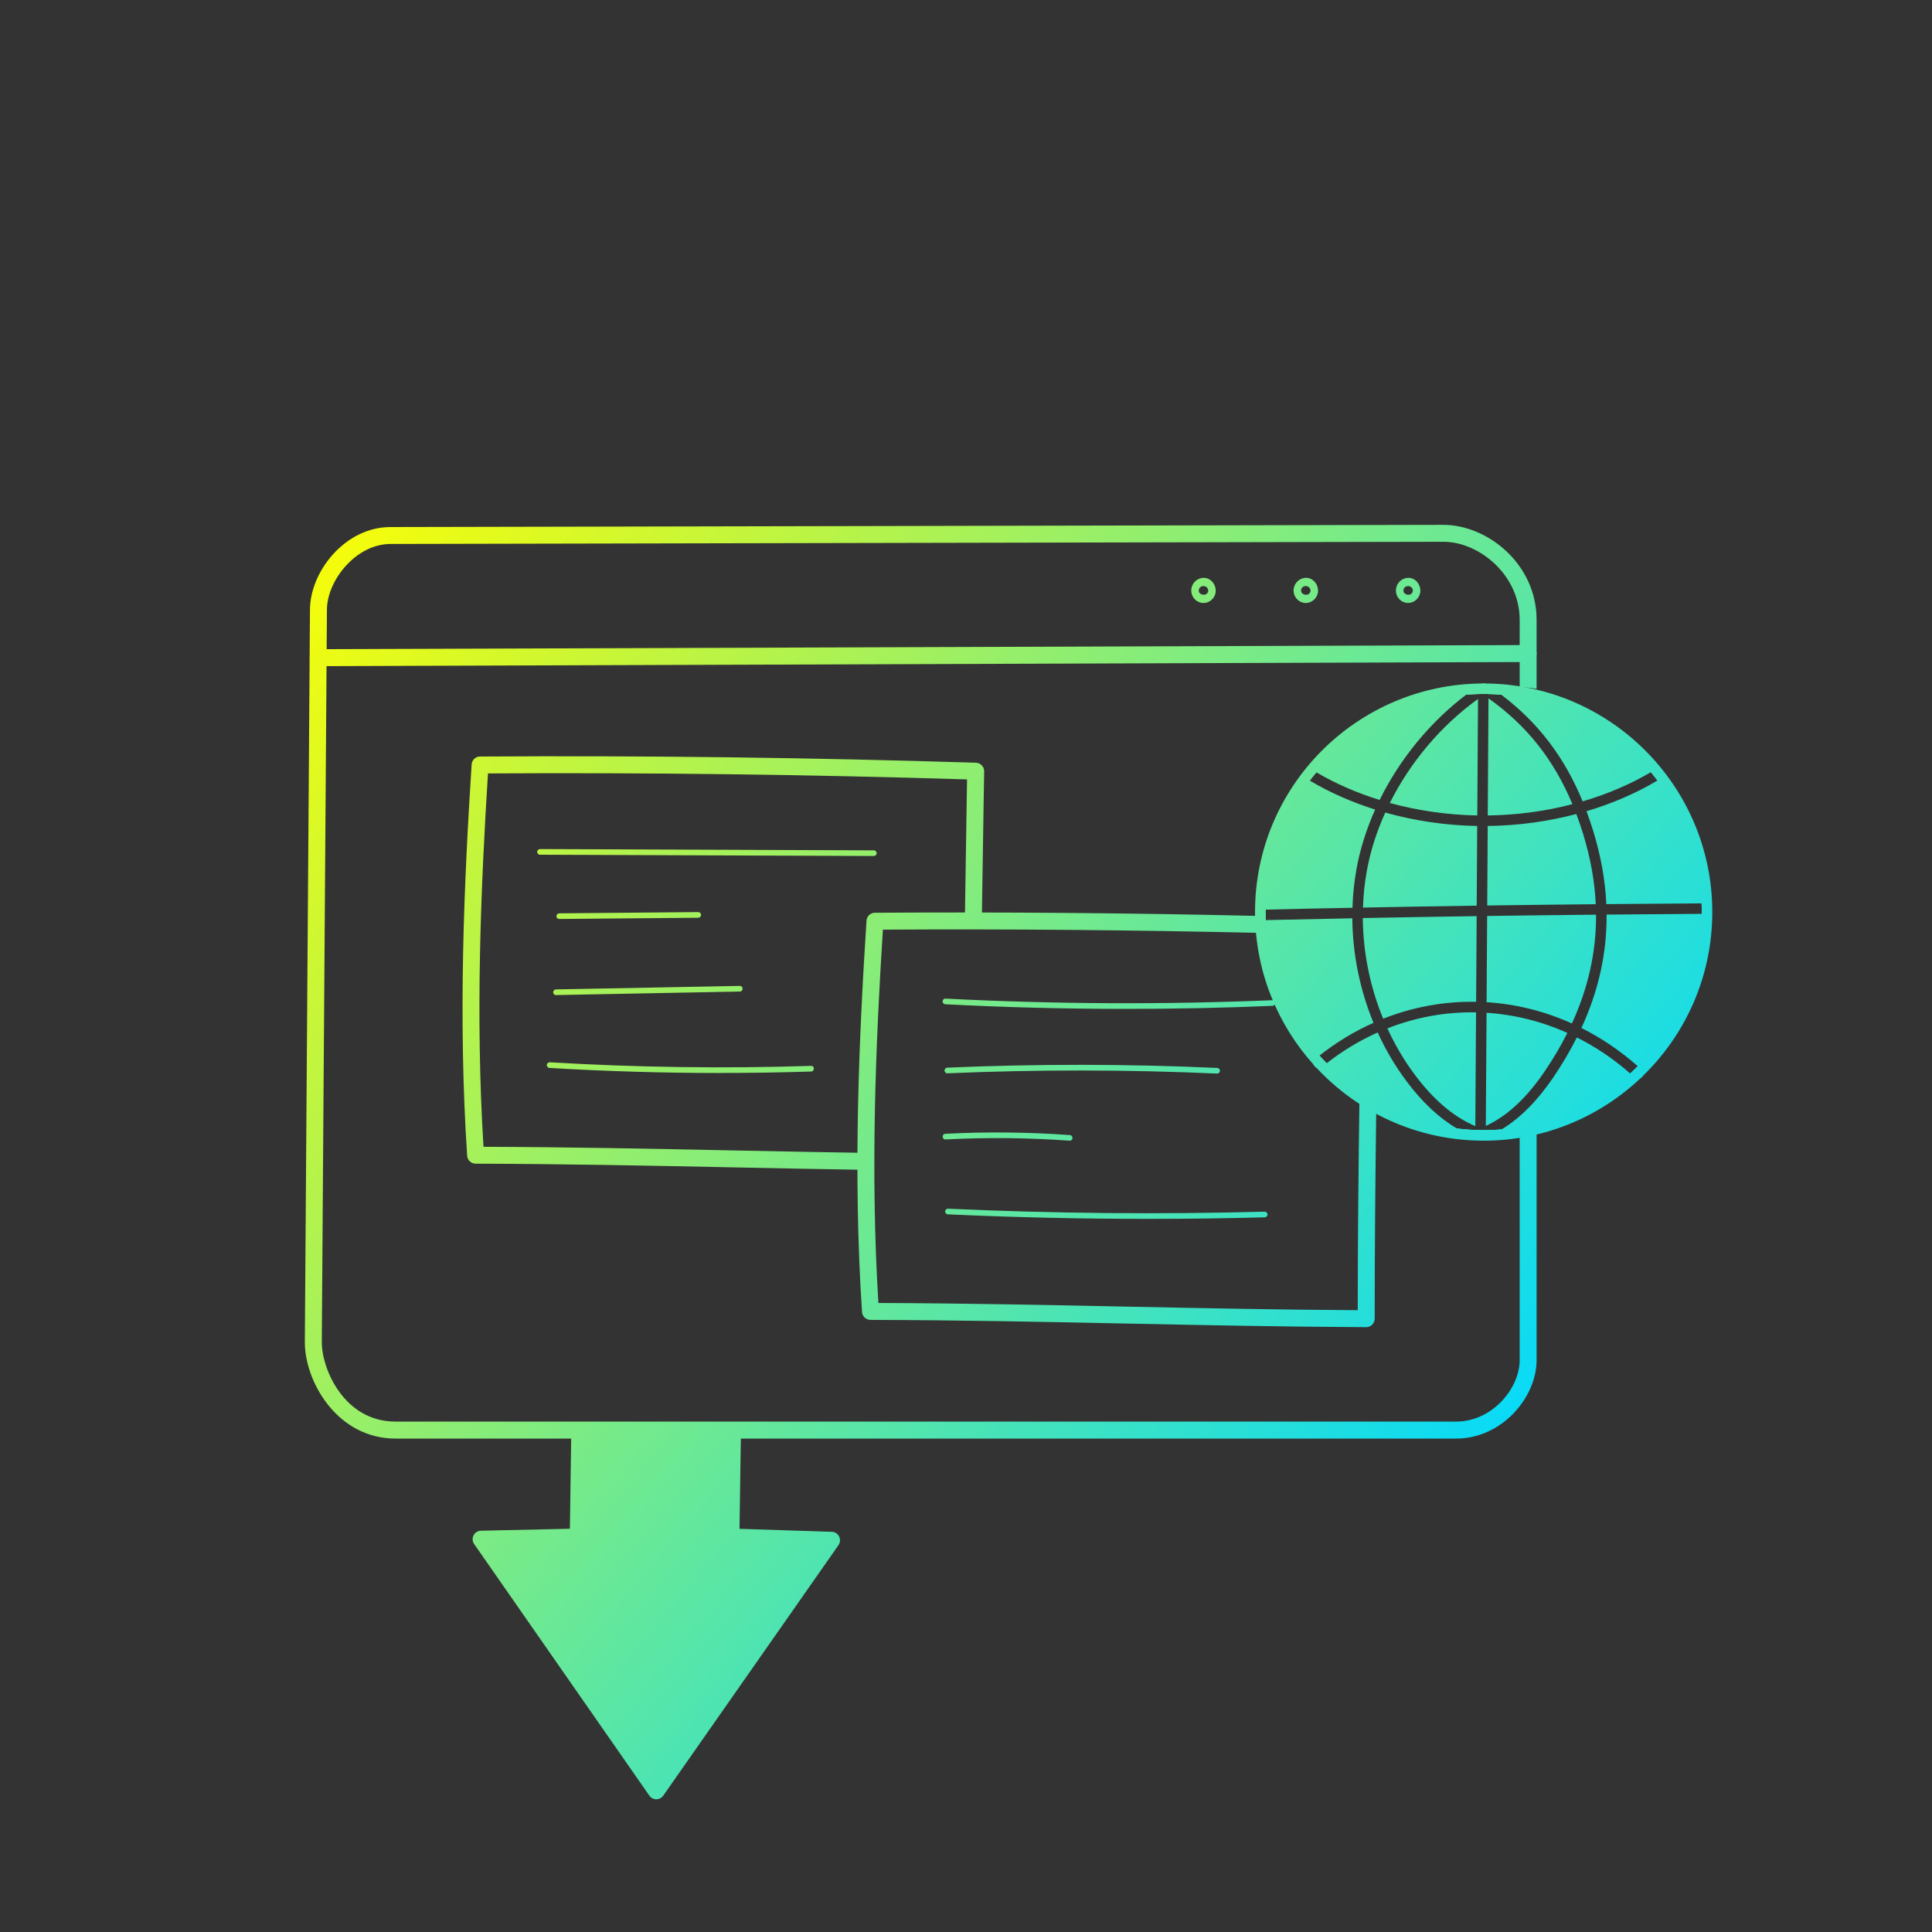
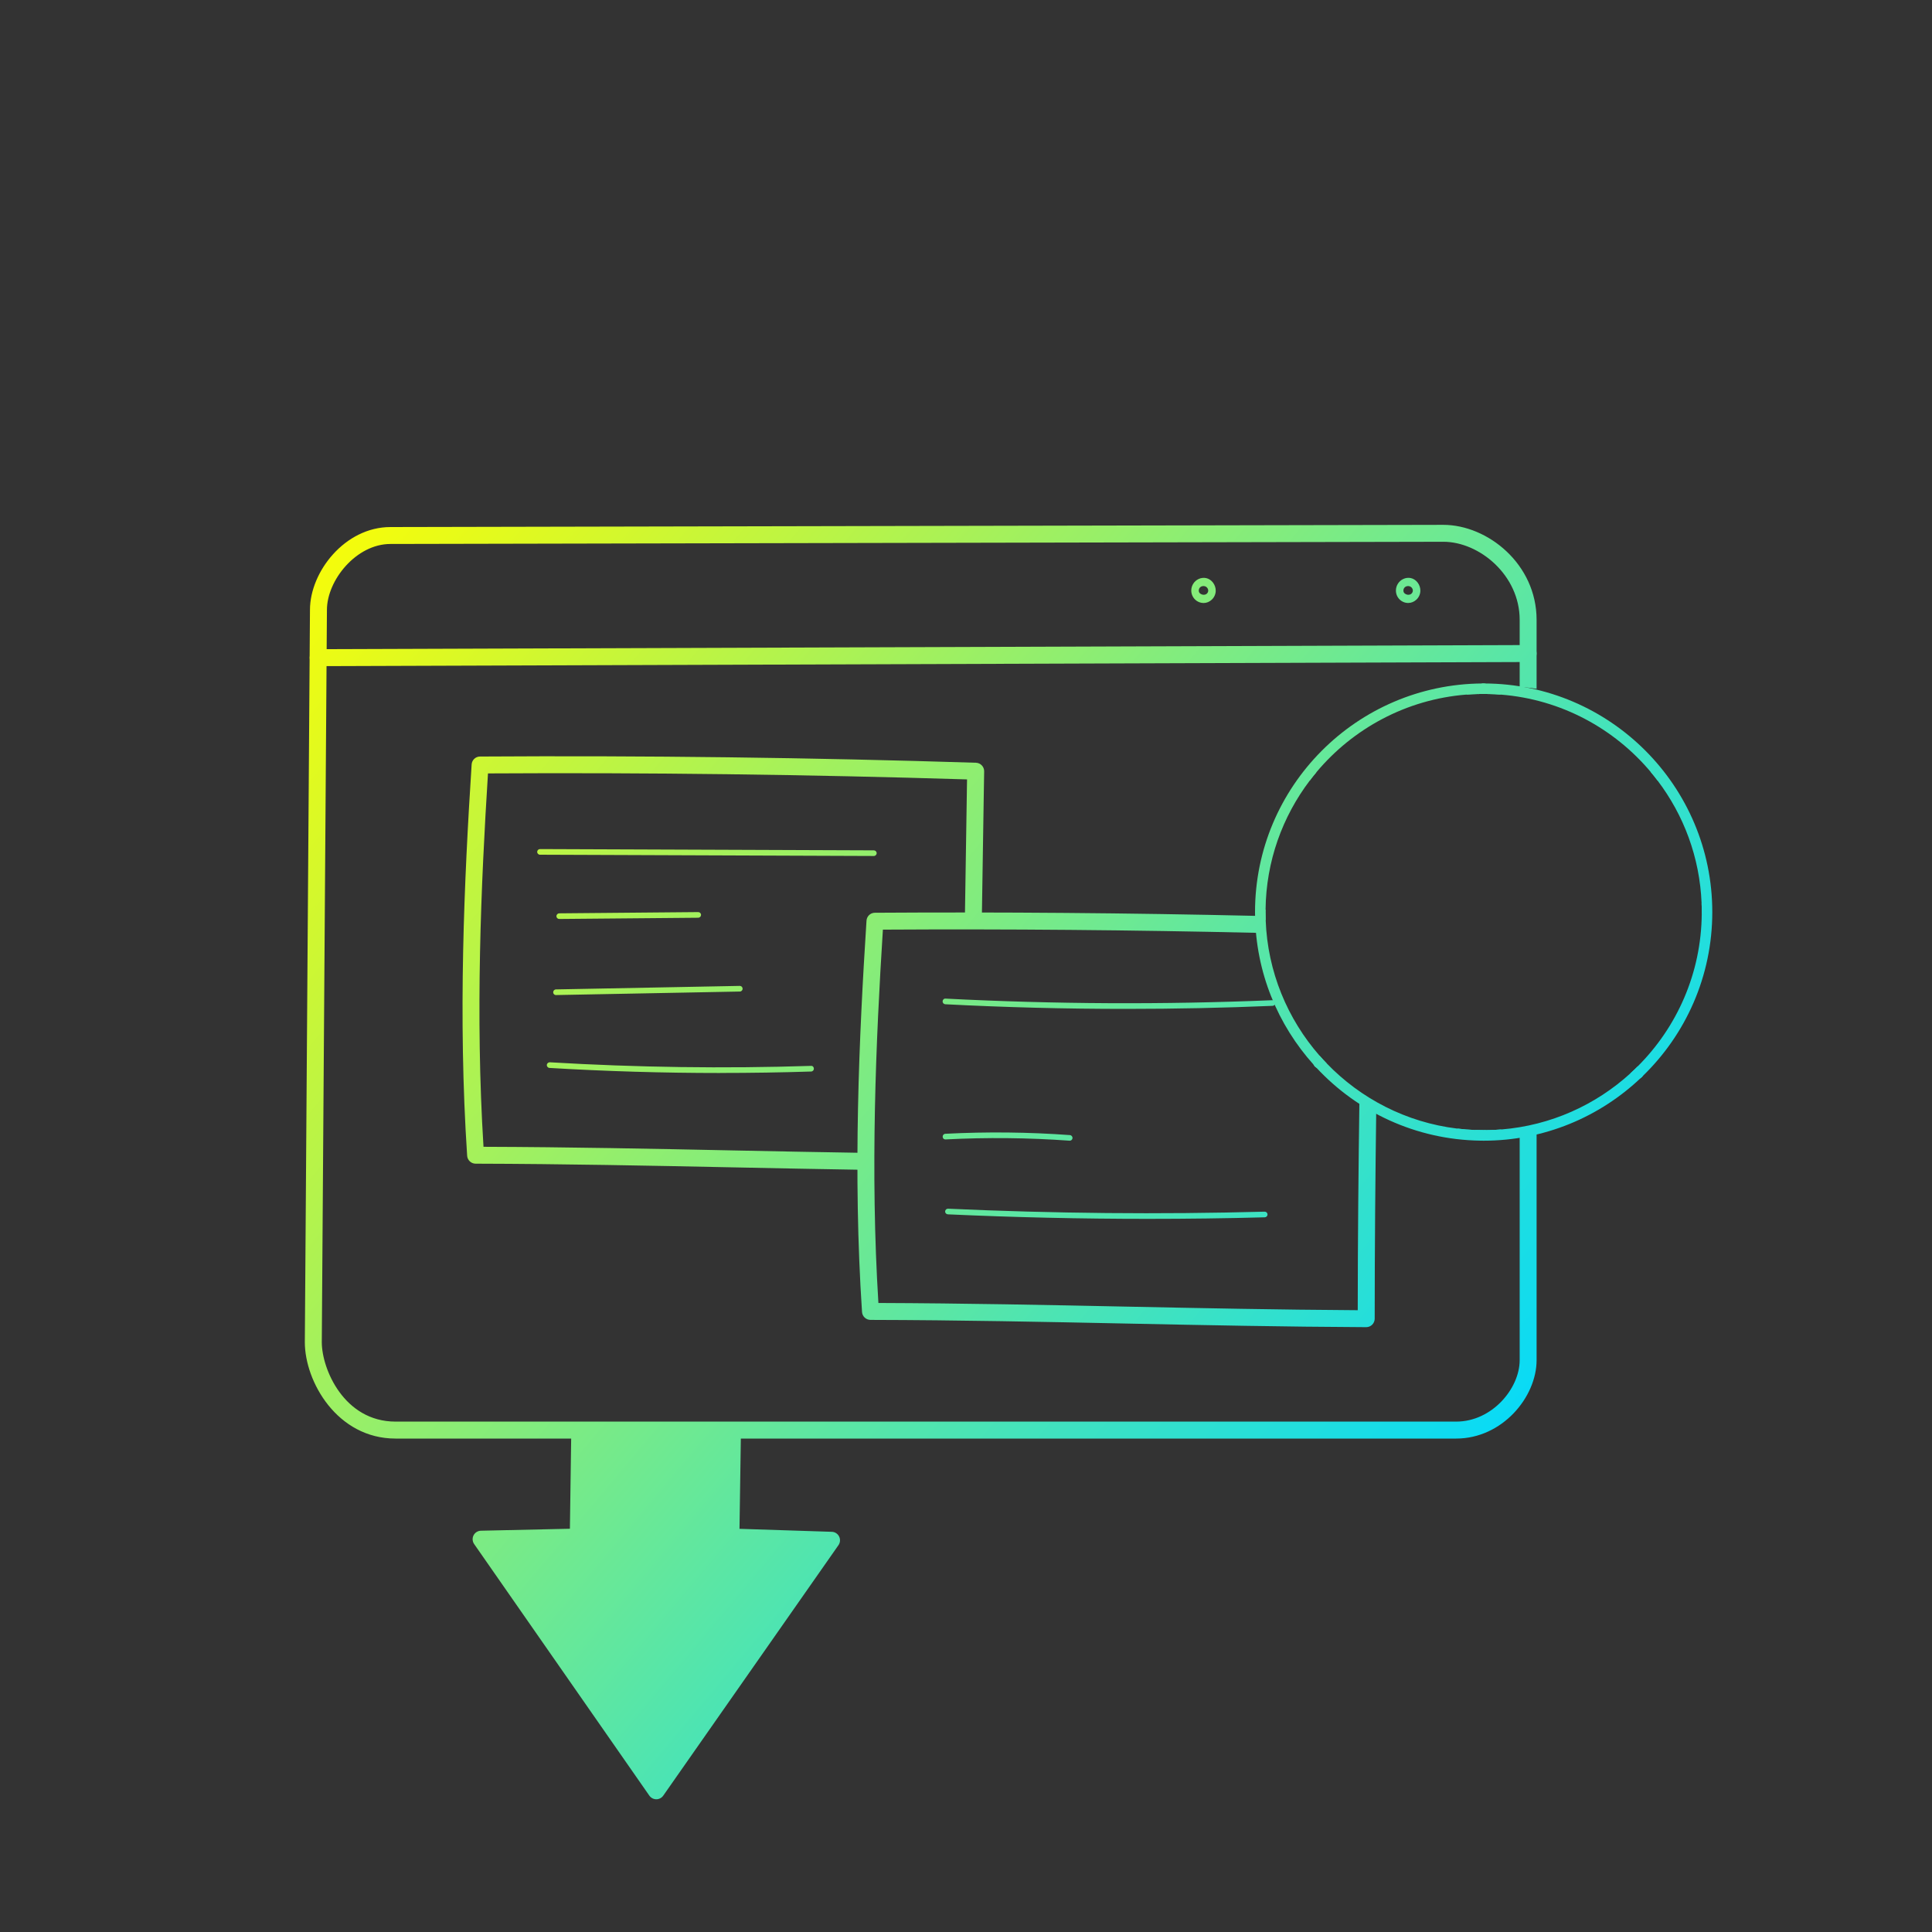
<svg xmlns="http://www.w3.org/2000/svg" xmlns:xlink="http://www.w3.org/1999/xlink" id="Layer_3" data-name="Layer 3" viewBox="0 0 500 500">
  <rect x="0" y="0" width="500" height="500" fill="#333333" stroke="none" />
  <defs>
    <style>      .cls-1 {        fill: url(#New_Gradient_Swatch_1-13);      }      .cls-1, .cls-2, .cls-3, .cls-4, .cls-5, .cls-6, .cls-7, .cls-8, .cls-9, .cls-10, .cls-11, .cls-12, .cls-13, .cls-14, .cls-15, .cls-16, .cls-17, .cls-18, .cls-19, .cls-20, .cls-21, .cls-22, .cls-23, .cls-24, .cls-25, .cls-26, .cls-27, .cls-28, .cls-29 {        stroke-width: 0px;      }      .cls-2 {        fill: url(#New_Gradient_Swatch_1-15);      }      .cls-3 {        fill: url(#New_Gradient_Swatch_1-12);      }      .cls-4 {        fill: url(#New_Gradient_Swatch_1-22);      }      .cls-5 {        fill: url(#New_Gradient_Swatch_1-17);      }      .cls-6 {        fill: none;      }      .cls-7 {        fill: url(#New_Gradient_Swatch_1-14);      }      .cls-8 {        fill: url(#New_Gradient_Swatch_1-10);      }      .cls-9 {        fill: url(#New_Gradient_Swatch_1-25);      }      .cls-10 {        fill: url(#New_Gradient_Swatch_1-3);      }      .cls-11 {        fill: url(#New_Gradient_Swatch_1-28);      }      .cls-12 {        fill: url(#New_Gradient_Swatch_1-8);      }      .cls-13 {        fill: url(#New_Gradient_Swatch_1-6);      }      .cls-14 {        fill: url(#New_Gradient_Swatch_1);      }      .cls-15 {        fill: url(#New_Gradient_Swatch_1-9);      }      .cls-16 {        fill: url(#New_Gradient_Swatch_1-23);      }      .cls-17 {        fill: url(#New_Gradient_Swatch_1-11);      }      .cls-18 {        fill: url(#New_Gradient_Swatch_1-2);      }      .cls-19 {        fill: url(#New_Gradient_Swatch_1-24);      }      .cls-20 {        fill: url(#New_Gradient_Swatch_1-27);      }      .cls-21 {        fill: url(#New_Gradient_Swatch_1-19);      }      .cls-22 {        fill: url(#New_Gradient_Swatch_1-20);      }      .cls-23 {        fill: url(#New_Gradient_Swatch_1-4);      }      .cls-24 {        fill: url(#New_Gradient_Swatch_1-16);      }      .cls-25 {        fill: url(#New_Gradient_Swatch_1-5);      }      .cls-26 {        fill: url(#New_Gradient_Swatch_1-26);      }      .cls-27 {        fill: url(#New_Gradient_Swatch_1-7);      }      .cls-28 {        fill: url(#New_Gradient_Swatch_1-18);      }      .cls-29 {        fill: url(#New_Gradient_Swatch_1-21);      }    </style>
    <linearGradient id="New_Gradient_Swatch_1" data-name="New Gradient Swatch 1" x1="-22.36" y1="247.21" x2="289.98" y2="509.31" gradientUnits="userSpaceOnUse">
      <stop offset="0" stop-color="#fffe01" />
      <stop offset="1" stop-color="#00d9ff" />
    </linearGradient>
    <linearGradient id="New_Gradient_Swatch_1-2" data-name="New Gradient Swatch 1" x1="-22.61" y1="247.52" x2="289.73" y2="509.62" xlink:href="#New_Gradient_Swatch_1" />
    <linearGradient id="New_Gradient_Swatch_1-3" data-name="New Gradient Swatch 1" x1="81.9" y1="122.96" x2="394.25" y2="385.06" xlink:href="#New_Gradient_Swatch_1" />
    <linearGradient id="New_Gradient_Swatch_1-4" data-name="New Gradient Swatch 1" x1="123.78" y1="73.06" x2="436.12" y2="335.16" xlink:href="#New_Gradient_Swatch_1" />
    <linearGradient id="New_Gradient_Swatch_1-5" data-name="New Gradient Swatch 1" x1="162.06" y1="27.44" x2="474.41" y2="289.54" xlink:href="#New_Gradient_Swatch_1" />
    <linearGradient id="New_Gradient_Swatch_1-6" data-name="New Gradient Swatch 1" x1="173" y1="14.4" x2="485.35" y2="276.5" xlink:href="#New_Gradient_Swatch_1" />
    <linearGradient id="New_Gradient_Swatch_1-7" data-name="New Gradient Swatch 1" x1="183.94" y1="1.36" x2="496.29" y2="263.46" xlink:href="#New_Gradient_Swatch_1" />
    <linearGradient id="New_Gradient_Swatch_1-8" data-name="New Gradient Swatch 1" x1="63.45" y1="144.95" x2="375.8" y2="407.05" xlink:href="#New_Gradient_Swatch_1" />
    <linearGradient id="New_Gradient_Swatch_1-9" data-name="New Gradient Swatch 1" x1="79.71" y1="125.58" x2="392.05" y2="387.68" xlink:href="#New_Gradient_Swatch_1" />
    <linearGradient id="New_Gradient_Swatch_1-10" data-name="New Gradient Swatch 1" x1="99.48" y1="102.02" x2="411.82" y2="364.12" xlink:href="#New_Gradient_Swatch_1" />
    <linearGradient id="New_Gradient_Swatch_1-11" data-name="New Gradient Swatch 1" x1="87.9" y1="115.82" x2="400.25" y2="377.92" xlink:href="#New_Gradient_Swatch_1" />
    <linearGradient id="New_Gradient_Swatch_1-12" data-name="New Gradient Swatch 1" x1="71.43" y1="135.44" x2="383.78" y2="397.54" xlink:href="#New_Gradient_Swatch_1" />
    <linearGradient id="New_Gradient_Swatch_1-13" data-name="New Gradient Swatch 1" x1="72.34" y1="134.36" x2="384.68" y2="396.46" xlink:href="#New_Gradient_Swatch_1" />
    <linearGradient id="New_Gradient_Swatch_1-14" data-name="New Gradient Swatch 1" x1="75.56" y1="130.52" x2="387.9" y2="392.62" xlink:href="#New_Gradient_Swatch_1" />
    <linearGradient id="New_Gradient_Swatch_1-15" data-name="New Gradient Swatch 1" x1="59.17" y1="150.05" x2="371.52" y2="412.15" xlink:href="#New_Gradient_Swatch_1" />
    <linearGradient id="New_Gradient_Swatch_1-16" data-name="New Gradient Swatch 1" x1="51.67" y1="158.99" x2="364.01" y2="421.1" xlink:href="#New_Gradient_Swatch_1" />
    <linearGradient id="New_Gradient_Swatch_1-17" data-name="New Gradient Swatch 1" x1="45.41" y1="166.45" x2="357.75" y2="428.55" xlink:href="#New_Gradient_Swatch_1" />
    <linearGradient id="New_Gradient_Swatch_1-18" data-name="New Gradient Swatch 1" x1="151.03" y1="40.58" x2="463.38" y2="302.68" xlink:href="#New_Gradient_Swatch_1" />
    <linearGradient id="New_Gradient_Swatch_1-19" data-name="New Gradient Swatch 1" x1="151.03" y1="40.58" x2="463.38" y2="302.68" xlink:href="#New_Gradient_Swatch_1" />
    <linearGradient id="New_Gradient_Swatch_1-20" data-name="New Gradient Swatch 1" x1="178.99" y1="7.27" x2="491.33" y2="269.37" xlink:href="#New_Gradient_Swatch_1" />
    <linearGradient id="New_Gradient_Swatch_1-21" data-name="New Gradient Swatch 1" x1="122.52" y1="74.55" x2="434.87" y2="336.66" xlink:href="#New_Gradient_Swatch_1" />
    <linearGradient id="New_Gradient_Swatch_1-22" data-name="New Gradient Swatch 1" x1="150.06" y1="41.74" x2="462.41" y2="303.84" xlink:href="#New_Gradient_Swatch_1" />
    <linearGradient id="New_Gradient_Swatch_1-23" data-name="New Gradient Swatch 1" x1="187.01" y1="-2.29" x2="499.35" y2="259.81" xlink:href="#New_Gradient_Swatch_1" />
    <linearGradient id="New_Gradient_Swatch_1-24" data-name="New Gradient Swatch 1" x1="127.08" y1="69.13" x2="439.42" y2="331.23" xlink:href="#New_Gradient_Swatch_1" />
    <linearGradient id="New_Gradient_Swatch_1-25" data-name="New Gradient Swatch 1" x1="175.03" y1="11.99" x2="487.37" y2="274.09" xlink:href="#New_Gradient_Swatch_1" />
    <linearGradient id="New_Gradient_Swatch_1-26" data-name="New Gradient Swatch 1" x1="114.24" y1="84.43" x2="426.58" y2="346.53" xlink:href="#New_Gradient_Swatch_1" />
    <linearGradient id="New_Gradient_Swatch_1-27" data-name="New Gradient Swatch 1" x1="146.99" y1="45.4" x2="459.34" y2="307.5" xlink:href="#New_Gradient_Swatch_1" />
    <linearGradient id="New_Gradient_Swatch_1-28" data-name="New Gradient Swatch 1" x1="150.61" y1="41.09" x2="462.95" y2="303.19" xlink:href="#New_Gradient_Swatch_1" />
  </defs>
  <rect class="cls-6" width="500" height="500" />
  <g>
    <g>
      <polygon class="cls-14" points="215.2 398.62 169.85 463.45 124.51 398.35 149.65 397.78 150.04 370.1 189.57 370.1 189.16 397.78 215.2 398.62" />
      <path class="cls-18" d="M217.16,397.64c-.36-.72-1.09-1.19-1.89-1.21l-23.89-.77.38-25.56h-4.38l-.41,27.65c-.02,1.2.92,2.19,2.12,2.22l21.99.71-41.22,58.94-41.22-59.17,21.06-.48c1.18-.02,2.13-.98,2.14-2.16l.39-27.71h-4.38l-.36,25.54-23.03.51c-.81.02-1.54.48-1.91,1.2-.36.72-.3,1.59.16,2.25l45.34,65.11c.41.58,1.08.94,1.8.94s1.39-.35,1.8-.94l45.35-64.83c.46-.66.52-1.52.16-2.24Z" />
    </g>
    <path class="cls-10" d="M393.29,293.84v58.16c0,7.36-7.17,15.91-16.42,15.91H102.37c-13.32,0-19.09-13.61-19.09-20.54l1.33-189.52c0-7.68,7.58-17.07,16.43-17.07l272.5-.57c9.32,0,19.75,8.64,19.75,20.2v17.37c1.47.09,2.93.24,4.38.49v-17.85c0-14.49-12.72-24.59-24.14-24.59l-272.5.57c-11.72,0-20.81,11.53-20.81,21.44l-1.33,189.52c0,10.19,8.36,24.94,23.47,24.94h274.5c11.91,0,20.81-10.72,20.81-20.3v-59.35c-1.53.26-3.02.6-4.38,1.19Z" />
    <path class="cls-23" d="M82.34,172.4c-1.21,0-2.19-.98-2.19-2.19,0-1.21.97-2.2,2.19-2.2l313.14-1.07h0c1.21,0,2.19.98,2.19,2.19,0,1.21-.97,2.2-2.19,2.2l-313.14,1.07h0Z" />
    <path class="cls-25" d="M311.46,156.05s-.06,0-.08,0c-1.17-.03-2.25-.74-2.76-1.81-.46-.96-.42-2.1.11-3.04.69-1.22,2.1-1.87,3.42-1.59h0c1.42.3,2.51,1.75,2.48,3.31-.02.84-.38,1.67-1.01,2.26-.6.57-1.36.88-2.15.88ZM311.69,151.75l-.45,2.15c.41.09,1,0,1.31-.54.18-.31.18-.68.02-1.01-.2-.41-.6-.67-1.07-.68-.36,0-.68.11-.91.33-.22.21-.34.5-.35.83-.01.79.76,1.02,1,1.07l.45-2.15Z" />
-     <path class="cls-13" d="M337.94,156.05s-.06,0-.08,0c-1.17-.03-2.25-.74-2.76-1.81-.46-.97-.42-2.11.12-3.05.68-1.21,2.09-1.86,3.41-1.59h0c1.42.3,2.51,1.75,2.48,3.31-.02.84-.38,1.67-1.01,2.26-.6.57-1.36.88-2.15.88ZM338.17,151.75l-.45,2.15c.41.09,1,0,1.31-.55.17-.3.18-.66.02-.99-.2-.42-.6-.67-1.07-.69-.39,0-.68.11-.91.33-.22.21-.34.5-.35.83-.01.79.76,1.02,1,1.07l.45-2.15Z" />
    <path class="cls-27" d="M364.42,156.05s-.06,0-.08,0c-1.17-.03-2.25-.74-2.76-1.8-.46-.97-.42-2.11.12-3.06.68-1.21,2.09-1.86,3.41-1.59h0c1.42.3,2.51,1.75,2.48,3.31-.02.84-.38,1.67-1.01,2.26-.6.57-1.36.88-2.15.88ZM364.65,151.75l-.45,2.15c.41.09,1,0,1.31-.55.17-.3.18-.66.02-.99-.2-.42-.6-.67-1.07-.69-.36,0-.68.11-.91.33-.22.21-.34.5-.35.83-.01.79.76,1.02,1,1.07l.45-2.15Z" />
    <g>
      <path class="cls-12" d="M125.13,296.78c-2.13-34.2-.65-67.87,1.16-96.62,41.15-.24,82.84.28,123.98,1.55l-.06,3.9c-.17,10.39-.34,20.91-.49,31.51,1.46-.1,2.92-.09,4.39-.07.15-10.55.32-21.02.49-31.36l.1-6.06c.02-1.2-.93-2.19-2.12-2.23-42.57-1.35-85.76-1.88-128.35-1.61-1.15,0-2.1.9-2.17,2.05-1.92,29.89-3.55,65.3-1.16,101.27.08,1.15,1.03,2.04,2.18,2.05,22.96.06,45.12.51,66.55.95,11.12.23,22.46.46,33.99.64.18-1.46.4-2.91.45-4.38-11.65-.18-23.11-.41-34.34-.64-20.81-.43-42.3-.87-64.57-.94Z" />
      <path class="cls-15" d="M351.82,284.33c-.25,18.06-.43,36.36-.44,54.75-20.41-.12-40.26-.53-59.48-.92-20.81-.43-42.3-.87-64.57-.95-2.13-34.2-.65-67.87,1.16-96.62,32.12-.19,64.56.09,96.81.83-.27-1.2-.29-2.44-.29-3.66,0-.27.08-.51.2-.73-32.92-.75-66.03-1.02-98.79-.81-1.15,0-2.1.9-2.17,2.05-1.92,29.89-3.55,65.3-1.16,101.27.08,1.15,1.03,2.04,2.18,2.05,22.96.05,45.12.51,66.54.95,19.93.41,40.53.83,61.75.93h.01c.58,0,1.14-.23,1.55-.64.41-.41.65-.97.65-1.55,0-18.44.17-36.79.41-54.92-1.53-.5-2.99-1.19-4.36-2.04Z" />
      <path class="cls-8" d="M291.38,261.1c-15.62,0-31.24-.4-46.74-1.2-.4-.02-.71-.36-.69-.77.02-.4.33-.73.77-.69,28.06,1.44,56.51,1.58,84.58.41.39-.03.74.3.76.7.02.4-.3.74-.7.76-12.6.53-25.28.79-37.97.79Z" />
-       <path class="cls-17" d="M314.98,277.84s-.02,0-.03,0c-23.14-1.04-46.6-1.06-69.74-.07-.43.03-.74-.3-.76-.7-.02-.4.3-.74.7-.76,23.18-1,46.68-.98,69.87.07.4.02.71.36.7.76-.02.39-.34.7-.73.7Z" />
      <path class="cls-3" d="M276.84,295.21s-.04,0-.05,0c-10.63-.77-21.41-.88-32.06-.33-.46.02-.75-.29-.77-.69-.02-.4.29-.75.69-.77,10.71-.55,21.55-.44,32.24.34.4.03.7.38.68.78-.03.38-.35.68-.73.68Z" />
-       <path class="cls-1" d="M297.08,315.44c-17.29,0-34.61-.39-51.78-1.17-.4-.02-.72-.36-.7-.76.02-.4.34-.71.76-.7,27.18,1.24,54.73,1.5,81.92.77h.02c.4,0,.72.31.73.71.01.4-.31.74-.71.75-10.04.27-20.14.4-30.24.4Z" />
+       <path class="cls-1" d="M297.08,315.44c-17.29,0-34.61-.39-51.78-1.17-.4-.02-.72-.36-.7-.76.02-.4.34-.71.76-.7,27.18,1.24,54.73,1.5,81.92.77h.02c.4,0,.72.31.73.71.01.4-.31.74-.71.75-10.04.27-20.14.4-30.24.4" />
      <path class="cls-7" d="M226.15,221.53h0l-86.4-.33c-.4,0-.73-.33-.73-.73,0-.4.33-.73.73-.73h0l86.4.33c.4,0,.73.33.73.73,0,.4-.33.73-.73.73Z" />
      <path class="cls-2" d="M144.73,237.83c-.4,0-.73-.32-.73-.72,0-.4.32-.73.72-.74l35.98-.32h0c.4,0,.73.32.73.72,0,.4-.32.73-.72.74l-35.98.32h0Z" />
      <path class="cls-24" d="M143.89,257.53c-.4,0-.72-.32-.73-.72,0-.4.31-.74.72-.75l47.57-.91h.01c.4,0,.72.32.73.72,0,.4-.31.74-.72.74l-47.57.91h-.01Z" />
      <path class="cls-5" d="M186.35,277.69c-14.74,0-29.51-.44-44.14-1.31-.4-.02-.71-.37-.69-.77.02-.4.39-.71.77-.69,22.41,1.33,45.15,1.65,67.59.93.44-.05.74.3.75.71.01.4-.3.74-.71.75-7.83.25-15.7.37-23.57.37Z" />
    </g>
  </g>
  <g>
    <g>
-       <path class="cls-28" d="M358.51,210.29c-2.23,4.92-3.87,10.03-4.79,15.16-.56,3.11-.89,6.26-.99,9.43,9.76-.19,19.56-.36,29.44-.5l.13-20.62c-8.15-.14-16.2-1.33-23.79-3.47ZM359.69,207.81c7.22,1.98,14.88,3.09,22.63,3.23l.19-30.15c-9.6,6.9-17.57,16.42-22.82,26.92ZM359.69,207.81c7.22,1.98,14.88,3.09,22.63,3.23l.19-30.15c-9.6,6.9-17.57,16.42-22.82,26.92ZM358.51,210.29c-2.23,4.92-3.87,10.03-4.79,15.16-.56,3.11-.89,6.26-.99,9.43,9.76-.19,19.56-.36,29.44-.5l.13-20.62c-8.15-.14-16.2-1.33-23.79-3.47ZM358.51,210.29c-2.23,4.92-3.87,10.03-4.79,15.16-.56,3.11-.89,6.26-.99,9.43,9.76-.19,19.56-.36,29.44-.5l.13-20.62c-8.15-.14-16.2-1.33-23.79-3.47ZM359.69,207.81c7.22,1.98,14.88,3.09,22.63,3.23l.19-30.15c-9.6,6.9-17.57,16.42-22.82,26.92ZM385.22,180.74l-.19,30.3c7.48-.09,14.89-1.08,21.91-2.92-4.82-11.55-11.86-20.41-21.72-27.38ZM409.74,215.91c-.55-1.8-1.15-3.55-1.79-5.24-7.35,1.94-15.1,3-22.93,3.09l-.13,20.58c9.28-.13,18.63-.24,28.09-.33-.27-5.93-1.36-11.95-3.24-18.1ZM409.74,215.91c-.55-1.8-1.15-3.55-1.79-5.24-7.35,1.94-15.1,3-22.93,3.09l-.13,20.58c9.28-.13,18.63-.24,28.09-.33-.27-5.93-1.36-11.95-3.24-18.1ZM385.22,180.74l-.19,30.3c7.48-.09,14.89-1.08,21.91-2.92-4.82-11.55-11.86-20.41-21.72-27.38ZM359.69,207.81c7.22,1.98,14.88,3.09,22.63,3.23l.19-30.15c-9.6,6.9-17.57,16.42-22.82,26.92ZM358.51,210.29c-2.23,4.92-3.87,10.03-4.79,15.16-.56,3.11-.89,6.26-.99,9.43,9.76-.19,19.56-.36,29.44-.5l.13-20.62c-8.15-.14-16.2-1.33-23.79-3.47ZM359.06,266.15c1.96,4.28,4.36,8.36,7.18,12.11,4.79,6.4,10.02,10.82,15.57,13.18l.19-29.44c-7.76-.15-15.53,1.23-22.94,4.15ZM358.51,210.29c-2.23,4.92-3.87,10.03-4.79,15.16-.56,3.11-.89,6.26-.99,9.43,9.76-.19,19.56-.36,29.44-.5l.13-20.62c-8.15-.14-16.2-1.33-23.79-3.47ZM359.69,207.81c7.22,1.98,14.88,3.09,22.63,3.23l.19-30.15c-9.6,6.9-17.57,16.42-22.82,26.92ZM384.72,262.11l-.19,29.27c.17-.07.34-.15.51-.24.17-.08.34-.17.5-.25,5.06-2.58,9.81-7.13,14.18-13.56,2.26-3.32,4.23-6.66,5.91-10.01-6.73-3.02-13.79-4.76-20.91-5.21ZM385.22,180.74l-.19,30.3c7.48-.09,14.89-1.08,21.91-2.92-4.82-11.55-11.86-20.41-21.72-27.38ZM409.74,215.91c-.55-1.8-1.15-3.55-1.79-5.24-7.35,1.94-15.1,3-22.93,3.09l-.13,20.58c9.28-.13,18.63-.24,28.09-.33-.27-5.93-1.36-11.95-3.24-18.1ZM409.74,215.91c-.55-1.8-1.15-3.55-1.79-5.24-7.35,1.94-15.1,3-22.93,3.09l-.13,20.58c9.28-.13,18.63-.24,28.09-.33-.27-5.93-1.36-11.95-3.24-18.1ZM385.22,180.74l-.19,30.3c7.48-.09,14.89-1.08,21.91-2.92-4.82-11.55-11.86-20.41-21.72-27.38ZM359.69,207.81c7.22,1.98,14.88,3.09,22.63,3.23l.19-30.15c-9.6,6.9-17.57,16.42-22.82,26.92ZM358.51,210.29c-2.23,4.92-3.87,10.03-4.79,15.16-.56,3.11-.89,6.26-.99,9.43,9.76-.19,19.56-.36,29.44-.5l.13-20.62c-8.15-.14-16.2-1.33-23.79-3.47ZM384.72,262.11l-.19,29.27c.17-.07.34-.15.51-.24.17-.08.34-.17.5-.25,5.06-2.58,9.81-7.13,14.18-13.56,2.26-3.32,4.23-6.66,5.91-10.01-6.73-3.02-13.79-4.76-20.91-5.21ZM352.69,237.59c.07,8.89,1.88,17.82,5.27,26.06,7.77-3.08,15.92-4.54,24.06-4.38l.14-22.18c-9.89.15-19.7.31-29.47.5ZM359.06,266.15c1.96,4.28,4.36,8.36,7.18,12.11,4.79,6.4,10.02,10.82,15.57,13.18l.19-29.44c-7.76-.15-15.53,1.23-22.94,4.15ZM359.06,266.15c1.96,4.28,4.36,8.36,7.18,12.11,4.79,6.4,10.02,10.82,15.57,13.18l.19-29.44c-7.76-.15-15.53,1.23-22.94,4.15ZM384.87,237.05l-.14,22.32c7.52.46,14.98,2.3,22.08,5.5,4.23-9.21,6.3-18.55,6.25-28.15-9.49.09-18.88.2-28.19.33ZM357.96,263.65c7.77-3.08,15.92-4.54,24.06-4.38l.14-22.18c-9.89.15-19.7.31-29.47.5.07,8.89,1.88,17.82,5.27,26.06ZM358.51,210.29c-2.23,4.92-3.87,10.03-4.79,15.16-.56,3.11-.89,6.26-.99,9.43,9.76-.19,19.56-.36,29.44-.5l.13-20.62c-8.15-.14-16.2-1.33-23.79-3.47ZM359.69,207.81c7.22,1.98,14.88,3.09,22.63,3.23l.19-30.15c-9.6,6.9-17.57,16.42-22.82,26.92ZM384.72,262.11l-.19,29.27c.17-.07.34-.15.51-.24.17-.08.34-.17.5-.25,5.06-2.58,9.81-7.13,14.18-13.56,2.26-3.32,4.23-6.66,5.91-10.01-6.73-3.02-13.79-4.76-20.91-5.21ZM385.22,180.74l-.19,30.3c7.48-.09,14.89-1.08,21.91-2.92-4.82-11.55-11.86-20.41-21.72-27.38ZM409.74,215.91c-.55-1.8-1.15-3.55-1.79-5.24-7.35,1.94-15.1,3-22.93,3.09l-.13,20.58c9.28-.13,18.63-.24,28.09-.33-.27-5.93-1.36-11.95-3.24-18.1ZM384.87,237.05l-.14,22.32c7.52.46,14.98,2.3,22.08,5.5,4.23-9.21,6.3-18.55,6.25-28.15-9.49.09-18.88.2-28.19.33ZM409.74,215.91c-.55-1.8-1.15-3.55-1.79-5.24-7.35,1.94-15.1,3-22.93,3.09l-.13,20.58c9.28-.13,18.63-.24,28.09-.33-.27-5.93-1.36-11.95-3.24-18.1ZM385.22,180.74l-.19,30.3c7.48-.09,14.89-1.08,21.91-2.92-4.82-11.55-11.86-20.41-21.72-27.38ZM384.53,291.38c.17-.07.34-.15.51-.24.17-.08.34-.17.5-.25,5.06-2.58,9.81-7.13,14.18-13.56,2.26-3.32,4.23-6.66,5.91-10.01-6.73-3.02-13.79-4.76-20.91-5.21l-.19,29.27ZM359.69,207.81c7.22,1.98,14.88,3.09,22.63,3.23l.19-30.15c-9.6,6.9-17.57,16.42-22.82,26.92ZM353.72,225.45c-.56,3.11-.89,6.26-.99,9.43,9.76-.19,19.56-.36,29.44-.5l.13-20.62c-8.15-.14-16.2-1.33-23.79-3.47-2.23,4.92-3.87,10.03-4.79,15.16ZM357.96,263.65c7.77-3.08,15.92-4.54,24.06-4.38l.14-22.18c-9.89.15-19.7.31-29.47.5.07,8.89,1.88,17.82,5.27,26.06ZM366.24,278.26c4.79,6.4,10.02,10.82,15.57,13.18l.19-29.44c-7.76-.15-15.53,1.23-22.94,4.15,1.96,4.28,4.36,8.36,7.18,12.11ZM441.74,233.99c-.43-12.51-4.84-24.01-12.01-33.27-.33-.43-.66-.85-1.01-1.27-10.1-12.35-25.22-20.44-42.25-21.16-.62-.03-1.25-.05-1.88-.05-.21-.01-.41-.01-.62-.01-.28,0-.56,0-.83.01-.56,0-1.11.02-1.66.05-17.06.72-32.2,8.83-42.31,21.22h-.01c-.32.4-.63.79-.93,1.19h0c-7.47,9.65-11.95,21.72-12.06,34.83-.01.17-.01.34-.01.51,0,.67.01,1.34.04,2,.46,13.76,5.74,26.31,14.21,36,.59.68,1.2,1.35,1.83,2.01,9.72,10.14,23.1,16.74,38.02,17.68.54.04,1.07.06,1.61.08.7.03,1.4.04,2.1.04.16,0,.31,0,.47,0,.44,0,.88,0,1.31-.02,14.32-.43,27.32-6.07,37.19-15.08.67-.61,1.32-1.23,1.96-1.87,10.38-10.41,16.81-24.74,16.88-40.59v-.24c0-.69-.01-1.37-.04-2.05ZM423.87,275.94c-.64.64-1.3,1.27-1.97,1.88-4.33-3.79-8.97-6.91-13.82-9.33-1.73,3.47-3.77,6.93-6.11,10.37-4.11,6.05-8.59,10.55-13.37,13.44-1,.08-2.01.14-3.02.15-.17.01-.33.02-.5.01-.18.02-.37.02-.55.02-.19.01-.37.01-.56.01-.72,0-1.44-.01-2.16-.04h-.05c-1.57-.06-3.14-.19-4.68-.38-4.63-2.72-8.99-6.8-13.02-12.18-2.95-3.93-5.47-8.2-7.51-12.69-4.6,2.05-9.04,4.71-13.22,7.98-.63-.65-1.25-1.32-1.85-2,4.42-3.48,9.11-6.31,13.98-8.47-3.52-8.56-5.41-17.82-5.48-27.06-7.49.14-14.95.3-22.42.47-.03-.69-.04-1.38-.04-2.08,0-.21,0-.42.01-.63,7.49-.18,14.98-.34,22.49-.48.09-3.34.44-6.68,1.03-9.96.94-5.23,2.59-10.44,4.84-15.46-6.04-1.9-11.75-4.42-16.93-7.49.55-.74,1.12-1.45,1.71-2.15,5.01,2.95,10.54,5.35,16.38,7.16,5.19-10.53,13-20.13,22.43-27.27,1.01-.07,2.02-.13,3.04-.15.48-.01.97-.02,1.45-.02.42,0,.84,0,1.26.02,1.1.02,2.19.07,3.27.16,9.49,7.14,16.35,16.11,21.09,27.62,6.32-1.85,12.28-4.39,17.66-7.55.59.7,1.16,1.41,1.71,2.15-5.59,3.32-11.8,6-18.38,7.95.63,1.67,1.22,3.39,1.76,5.17,1.97,6.41,3.09,12.7,3.38,18.87,8.13-.07,16.34-.14,24.65-.19.04.74.05,1.5.05,2.25,0,.15,0,.31-.01.46-8.3.05-16.5.12-24.62.19.07,10.02-2.1,19.76-6.52,29.35,5.13,2.57,10.04,5.87,14.6,9.9ZM384.73,259.37c7.52.46,14.98,2.3,22.08,5.5,4.23-9.21,6.3-18.55,6.25-28.15-9.49.09-18.88.2-28.19.33l-.14,22.32ZM409.74,215.91c-.55-1.8-1.15-3.55-1.79-5.24-7.35,1.94-15.1,3-22.93,3.09l-.13,20.58c9.28-.13,18.63-.24,28.09-.33-.27-5.93-1.36-11.95-3.24-18.1ZM385.22,180.74l-.19,30.3c7.48-.09,14.89-1.08,21.91-2.92-4.82-11.55-11.86-20.41-21.72-27.38ZM384.53,291.38c.17-.07.34-.15.51-.24.17-.08.34-.17.5-.25,5.06-2.58,9.81-7.13,14.18-13.56,2.26-3.32,4.23-6.66,5.91-10.01-6.73-3.02-13.79-4.76-20.91-5.21l-.19,29.27ZM359.69,207.81c7.22,1.98,14.88,3.09,22.63,3.23l.19-30.15c-9.6,6.9-17.57,16.42-22.82,26.92ZM353.72,225.45c-.56,3.11-.89,6.26-.99,9.43,9.76-.19,19.56-.36,29.44-.5l.13-20.62c-8.15-.14-16.2-1.33-23.79-3.47-2.23,4.92-3.87,10.03-4.79,15.16ZM357.96,263.65c7.77-3.08,15.92-4.54,24.06-4.38l.14-22.18c-9.89.15-19.7.31-29.47.5.07,8.89,1.88,17.82,5.27,26.06ZM366.24,278.26c4.79,6.4,10.02,10.82,15.57,13.18l.19-29.44c-7.76-.15-15.53,1.23-22.94,4.15,1.96,4.28,4.36,8.36,7.18,12.11ZM359.06,266.15c1.96,4.28,4.36,8.36,7.18,12.11,4.79,6.4,10.02,10.82,15.57,13.18l.19-29.44c-7.76-.15-15.53,1.23-22.94,4.15ZM352.69,237.59c.07,8.89,1.88,17.82,5.27,26.06,7.77-3.08,15.92-4.54,24.06-4.38l.14-22.18c-9.89.15-19.7.31-29.47.5ZM358.51,210.29c-2.23,4.92-3.87,10.03-4.79,15.16-.56,3.11-.89,6.26-.99,9.43,9.76-.19,19.56-.36,29.44-.5l.13-20.62c-8.15-.14-16.2-1.33-23.79-3.47ZM359.69,207.81c7.22,1.98,14.88,3.09,22.63,3.23l.19-30.15c-9.6,6.9-17.57,16.42-22.82,26.92ZM384.72,262.11l-.19,29.27c.17-.07.34-.15.51-.24.17-.08.34-.17.5-.25,5.06-2.58,9.81-7.13,14.18-13.56,2.26-3.32,4.23-6.66,5.91-10.01-6.73-3.02-13.79-4.76-20.91-5.21ZM385.22,180.74l-.19,30.3c7.48-.09,14.89-1.08,21.91-2.92-4.82-11.55-11.86-20.41-21.72-27.38ZM409.74,215.91c-.55-1.8-1.15-3.55-1.79-5.24-7.35,1.94-15.1,3-22.93,3.09l-.13,20.58c9.28-.13,18.63-.24,28.09-.33-.27-5.93-1.36-11.95-3.24-18.1ZM409.74,215.91c-.55-1.8-1.15-3.55-1.79-5.24-7.35,1.94-15.1,3-22.93,3.09l-.13,20.58c9.28-.13,18.63-.24,28.09-.33-.27-5.93-1.36-11.95-3.24-18.1ZM384.72,262.11l-.19,29.27c.17-.07.34-.15.51-.24.17-.08.34-.17.5-.25,5.06-2.58,9.81-7.13,14.18-13.56,2.26-3.32,4.23-6.66,5.91-10.01-6.73-3.02-13.79-4.76-20.91-5.21ZM385.22,180.74l-.19,30.3c7.48-.09,14.89-1.08,21.91-2.92-4.82-11.55-11.86-20.41-21.72-27.38ZM359.69,207.81c7.22,1.98,14.88,3.09,22.63,3.23l.19-30.15c-9.6,6.9-17.57,16.42-22.82,26.92ZM358.51,210.29c-2.23,4.92-3.87,10.03-4.79,15.16-.56,3.11-.89,6.26-.99,9.43,9.76-.19,19.56-.36,29.44-.5l.13-20.62c-8.15-.14-16.2-1.33-23.79-3.47ZM359.06,266.15c1.96,4.28,4.36,8.36,7.18,12.11,4.79,6.4,10.02,10.82,15.57,13.18l.19-29.44c-7.76-.15-15.53,1.23-22.94,4.15ZM359.06,266.15c1.96,4.28,4.36,8.36,7.18,12.11,4.79,6.4,10.02,10.82,15.57,13.18l.19-29.44c-7.76-.15-15.53,1.23-22.94,4.15ZM384.72,262.11l-.19,29.27c.17-.07.34-.15.51-.24.17-.08.34-.17.5-.25,5.06-2.58,9.81-7.13,14.18-13.56,2.26-3.32,4.23-6.66,5.91-10.01-6.73-3.02-13.79-4.76-20.91-5.21ZM358.51,210.29c-2.23,4.92-3.87,10.03-4.79,15.16-.56,3.11-.89,6.26-.99,9.43,9.76-.19,19.56-.36,29.44-.5l.13-20.62c-8.15-.14-16.2-1.33-23.79-3.47ZM359.69,207.81c7.22,1.98,14.88,3.09,22.63,3.23l.19-30.15c-9.6,6.9-17.57,16.42-22.82,26.92ZM385.22,180.74l-.19,30.3c7.48-.09,14.89-1.08,21.91-2.92-4.82-11.55-11.86-20.41-21.72-27.38ZM409.74,215.91c-.55-1.8-1.15-3.55-1.79-5.24-7.35,1.94-15.1,3-22.93,3.09l-.13,20.58c9.28-.13,18.63-.24,28.09-.33-.27-5.93-1.36-11.95-3.24-18.1ZM409.74,215.91c-.55-1.8-1.15-3.55-1.79-5.24-7.35,1.94-15.1,3-22.93,3.09l-.13,20.58c9.28-.13,18.63-.24,28.09-.33-.27-5.93-1.36-11.95-3.24-18.1ZM385.22,180.74l-.19,30.3c7.48-.09,14.89-1.08,21.91-2.92-4.82-11.55-11.86-20.41-21.72-27.38ZM359.69,207.81c7.22,1.98,14.88,3.09,22.63,3.23l.19-30.15c-9.6,6.9-17.57,16.42-22.82,26.92ZM358.51,210.29c-2.23,4.92-3.87,10.03-4.79,15.16-.56,3.11-.89,6.26-.99,9.43,9.76-.19,19.56-.36,29.44-.5l.13-20.62c-8.15-.14-16.2-1.33-23.79-3.47ZM358.51,210.29c-2.23,4.92-3.87,10.03-4.79,15.16-.56,3.11-.89,6.26-.99,9.43,9.76-.19,19.56-.36,29.44-.5l.13-20.62c-8.15-.14-16.2-1.33-23.79-3.47ZM359.69,207.81c7.22,1.98,14.88,3.09,22.63,3.23l.19-30.15c-9.6,6.9-17.57,16.42-22.82,26.92ZM385.22,180.74l-.19,30.3c7.48-.09,14.89-1.08,21.91-2.92-4.82-11.55-11.86-20.41-21.72-27.38ZM409.74,215.91c-.55-1.8-1.15-3.55-1.79-5.24-7.35,1.94-15.1,3-22.93,3.09l-.13,20.58c9.28-.13,18.63-.24,28.09-.33-.27-5.93-1.36-11.95-3.24-18.1ZM409.74,215.91c-.55-1.8-1.15-3.55-1.79-5.24-7.35,1.94-15.1,3-22.93,3.09l-.13,20.58c9.28-.13,18.63-.24,28.09-.33-.27-5.93-1.36-11.95-3.24-18.1ZM385.22,180.74l-.19,30.3c7.48-.09,14.89-1.08,21.91-2.92-4.82-11.55-11.86-20.41-21.72-27.38ZM359.69,207.81c7.22,1.98,14.88,3.09,22.63,3.23l.19-30.15c-9.6,6.9-17.57,16.42-22.82,26.92ZM358.51,210.29c-2.23,4.92-3.87,10.03-4.79,15.16-.56,3.11-.89,6.26-.99,9.43,9.76-.19,19.56-.36,29.44-.5l.13-20.62c-8.15-.14-16.2-1.33-23.79-3.47ZM358.51,210.29c-2.23,4.92-3.87,10.03-4.79,15.16-.56,3.11-.89,6.26-.99,9.43,9.76-.19,19.56-.36,29.44-.5l.13-20.62c-8.15-.14-16.2-1.33-23.79-3.47ZM359.69,207.81c7.22,1.98,14.88,3.09,22.63,3.23l.19-30.15c-9.6,6.9-17.57,16.42-22.82,26.92Z" />
      <path class="cls-21" d="M384.17,176.88h-.3s-.07.01-.11,0h-.11c-32.52.21-58.85,26.62-58.85,59.16,0,.26,0,.53.01.79.19,14.88,5.91,28.44,15.18,38.74h.01c.2.25.42.49.66.73,0,0,0,.01.01.01,10.62,11.43,25.71,18.66,42.48,18.89.27.01.54.01.82.01,15.75,0,30.07-6.18,40.68-16.25,0,0,.02-.01.03-.02.13-.12.26-.25.39-.38.01-.01.02-.02.03-.04,11.12-10.74,18.04-25.82,18.04-42.48,0-32.55-26.43-59.05-58.97-59.16ZM423.87,275.94c-.64.64-1.3,1.27-1.97,1.88-8.96,8.14-20.54,13.44-33.3,14.48-1,.08-2.01.14-3.02.15-.17.01-.33.02-.5.01-.18.02-.37.02-.55.02-.19.01-.37.01-.56.01-.72,0-1.44-.01-2.16-.04h-.05c-1.57-.06-3.14-.19-4.68-.38-13.19-1.61-24.98-7.78-33.75-16.89-.63-.65-1.25-1.32-1.85-2-8.26-9.45-13.44-21.67-13.92-35.06-.03-.69-.04-1.38-.04-2.08,0-.21,0-.42.01-.63.13-12.52,4.37-24.08,11.43-33.39.55-.74,1.12-1.45,1.71-2.15,9.46-11.31,23.26-18.87,38.81-20.11,1.01-.07,2.02-.13,3.04-.15.48-.01.97-.02,1.45-.02.42,0,.84,0,1.26.02,1.1.02,2.19.07,3.27.16,15.52,1.24,29.29,8.78,38.75,20.07.59.7,1.16,1.41,1.71,2.15,6.77,8.91,10.95,19.89,11.41,31.8.04.74.05,1.5.05,2.25,0,.15,0,.31-.01.46-.12,15.38-6.42,29.32-16.54,39.44Z" />
    </g>
    <g>
      <path class="cls-22" d="M385.23,179.37v.24c-.42-.02-.84-.02-1.26-.02-.48,0-.97,0-1.45.02v-.24c0-.47.25-.89.62-1.13.21-.14.47-.22.74-.22l.71.22c.59.71.64.92.64,1.13Z" />
      <path class="cls-29" d="M384.53,292.48v.95c-.01.14-.03.28-.09.41-.11.38-.39.68-.75.83-.02.01-.05.02-.07.03-.06.02-.12.04-.19.05-.03.01-.06.01-.09.01-.06.02-.12.02-.18.02-.15,0-.29-.03-.44-.08-.03-.01-.05-.02-.08-.03-.02,0-.03,0-.05-.02-.35-.16-.62-.46-.72-.84-.05-.12-.07-.26-.07-.4v-.96c.73.03,1.45.04,2.17.04.19,0,.37,0,.56-.01Z" />
    </g>
    <g>
      <path class="cls-4" d="M340.67,199.87c-.59.7-1.16,1.41-1.71,2.15-.03-.02-.05-.03-.08-.05-.45-.27-.69-.76-.65-1.26h0c.01-.21.07-.41.18-.6.17-.29.44-.5.75-.59h.01c.35-.12.76-.08,1.1.12.13.08.26.16.4.23Z" />
      <path class="cls-16" d="M429.73,200.72c.01.48-.23.95-.67,1.21-.03.02-.07.04-.1.06-.55-.74-1.12-1.45-1.71-2.15.14-.08.28-.17.42-.25.33-.19.71-.23,1.05-.14.33.09.62.3.81.61.13.21.19.44.2.66Z" />
    </g>
    <g>
      <path class="cls-19" d="M327.56,238.12c-.27.01-.55.01-.82.02h-.03c-.18,0-.35-.03-.51-.1-.49-.19-.83-.66-.85-1.22-.02-.57.33-1.08.82-1.29.15-.06.32-.1.5-.1.29-.01.57-.01.86-.02-.01.21-.01.42-.01.63,0,.7.01,1.39.04,2.08Z" />
      <path class="cls-9" d="M442.4,235.14c0,.48-.24.9-.62,1.14-.21.14-.46.22-.73.22h-.64c.01-.15.01-.31.01-.46,0-.75-.01-1.51-.05-2.25h.67c.26,0,.5.07.7.2.4.23.66.66.66,1.15Z" />
    </g>
    <g>
      <path class="cls-26" d="M343.33,275.18c-.37.28-.73.57-1.09.87-.04.02-.08.06-.12.09-.42.34-.99.39-1.45.17-.01,0-.01-.01-.01-.01-.17-.07-.32-.19-.45-.35-.09-.11-.17-.24-.21-.37h-.01c-.21-.54-.06-1.17.41-1.54h0c.35-.3.71-.58,1.07-.86.6.68,1.22,1.35,1.85,2Z" />
      <path class="cls-20" d="M425.1,278.52s-.02.03-.03.04c-.04.06-.08.12-.13.17-.08.08-.17.16-.26.21-.01.01-.02.02-.03.02-.22.14-.47.21-.71.21-.33,0-.66-.12-.92-.36-.03-.02-.05-.05-.08-.07-.34-.32-.69-.62-1.04-.92.67-.61,1.33-1.24,1.97-1.88.33.28.66.57.98.87.02.02.04.04.05.06.45.44.52,1.13.2,1.65Z" />
    </g>
    <path class="cls-11" d="M385.58,292.45c-.17.01-.33.02-.5.01-.18.02-.37.02-.55.02-.19.01-.37.01-.56.01-.72,0-1.44-.01-2.16-.04h-.05c-1.57-.06-3.14-.19-4.68-.38,1.04.63,2.1,1.18,3.18,1.66.77.34,1.54.65,2.33.92.02.01.03.02.05.02.03.01.05.02.08.03.15.05.29.08.44.08.06,0,.12,0,.18-.02.03,0,.06,0,.09-.01.07-.01.13-.03.19-.05.02-.01.05-.02.07-.03.69-.25,1.38-.53,2.06-.85.96-.44,1.91-.95,2.85-1.52-1,.08-2.01.14-3.02.15ZM386.47,178.29c-.57-.4-1.16-.8-1.75-1.19-.17-.11-.36-.18-.55-.22h-.3s-.07.01-.11,0h-.11c-.17.05-.28.11-.43.22-.59.39-1.17.78-1.74,1.19-.68.48-1.35.96-2,1.47,1.01-.07,2.02-.13,3.04-.15.48-.01.97-.02,1.45-.02.42,0,.84,0,1.26.02,1.1.02,2.19.07,3.27.16-.66-.51-1.34-1-2.03-1.48Z" />
  </g>
</svg>